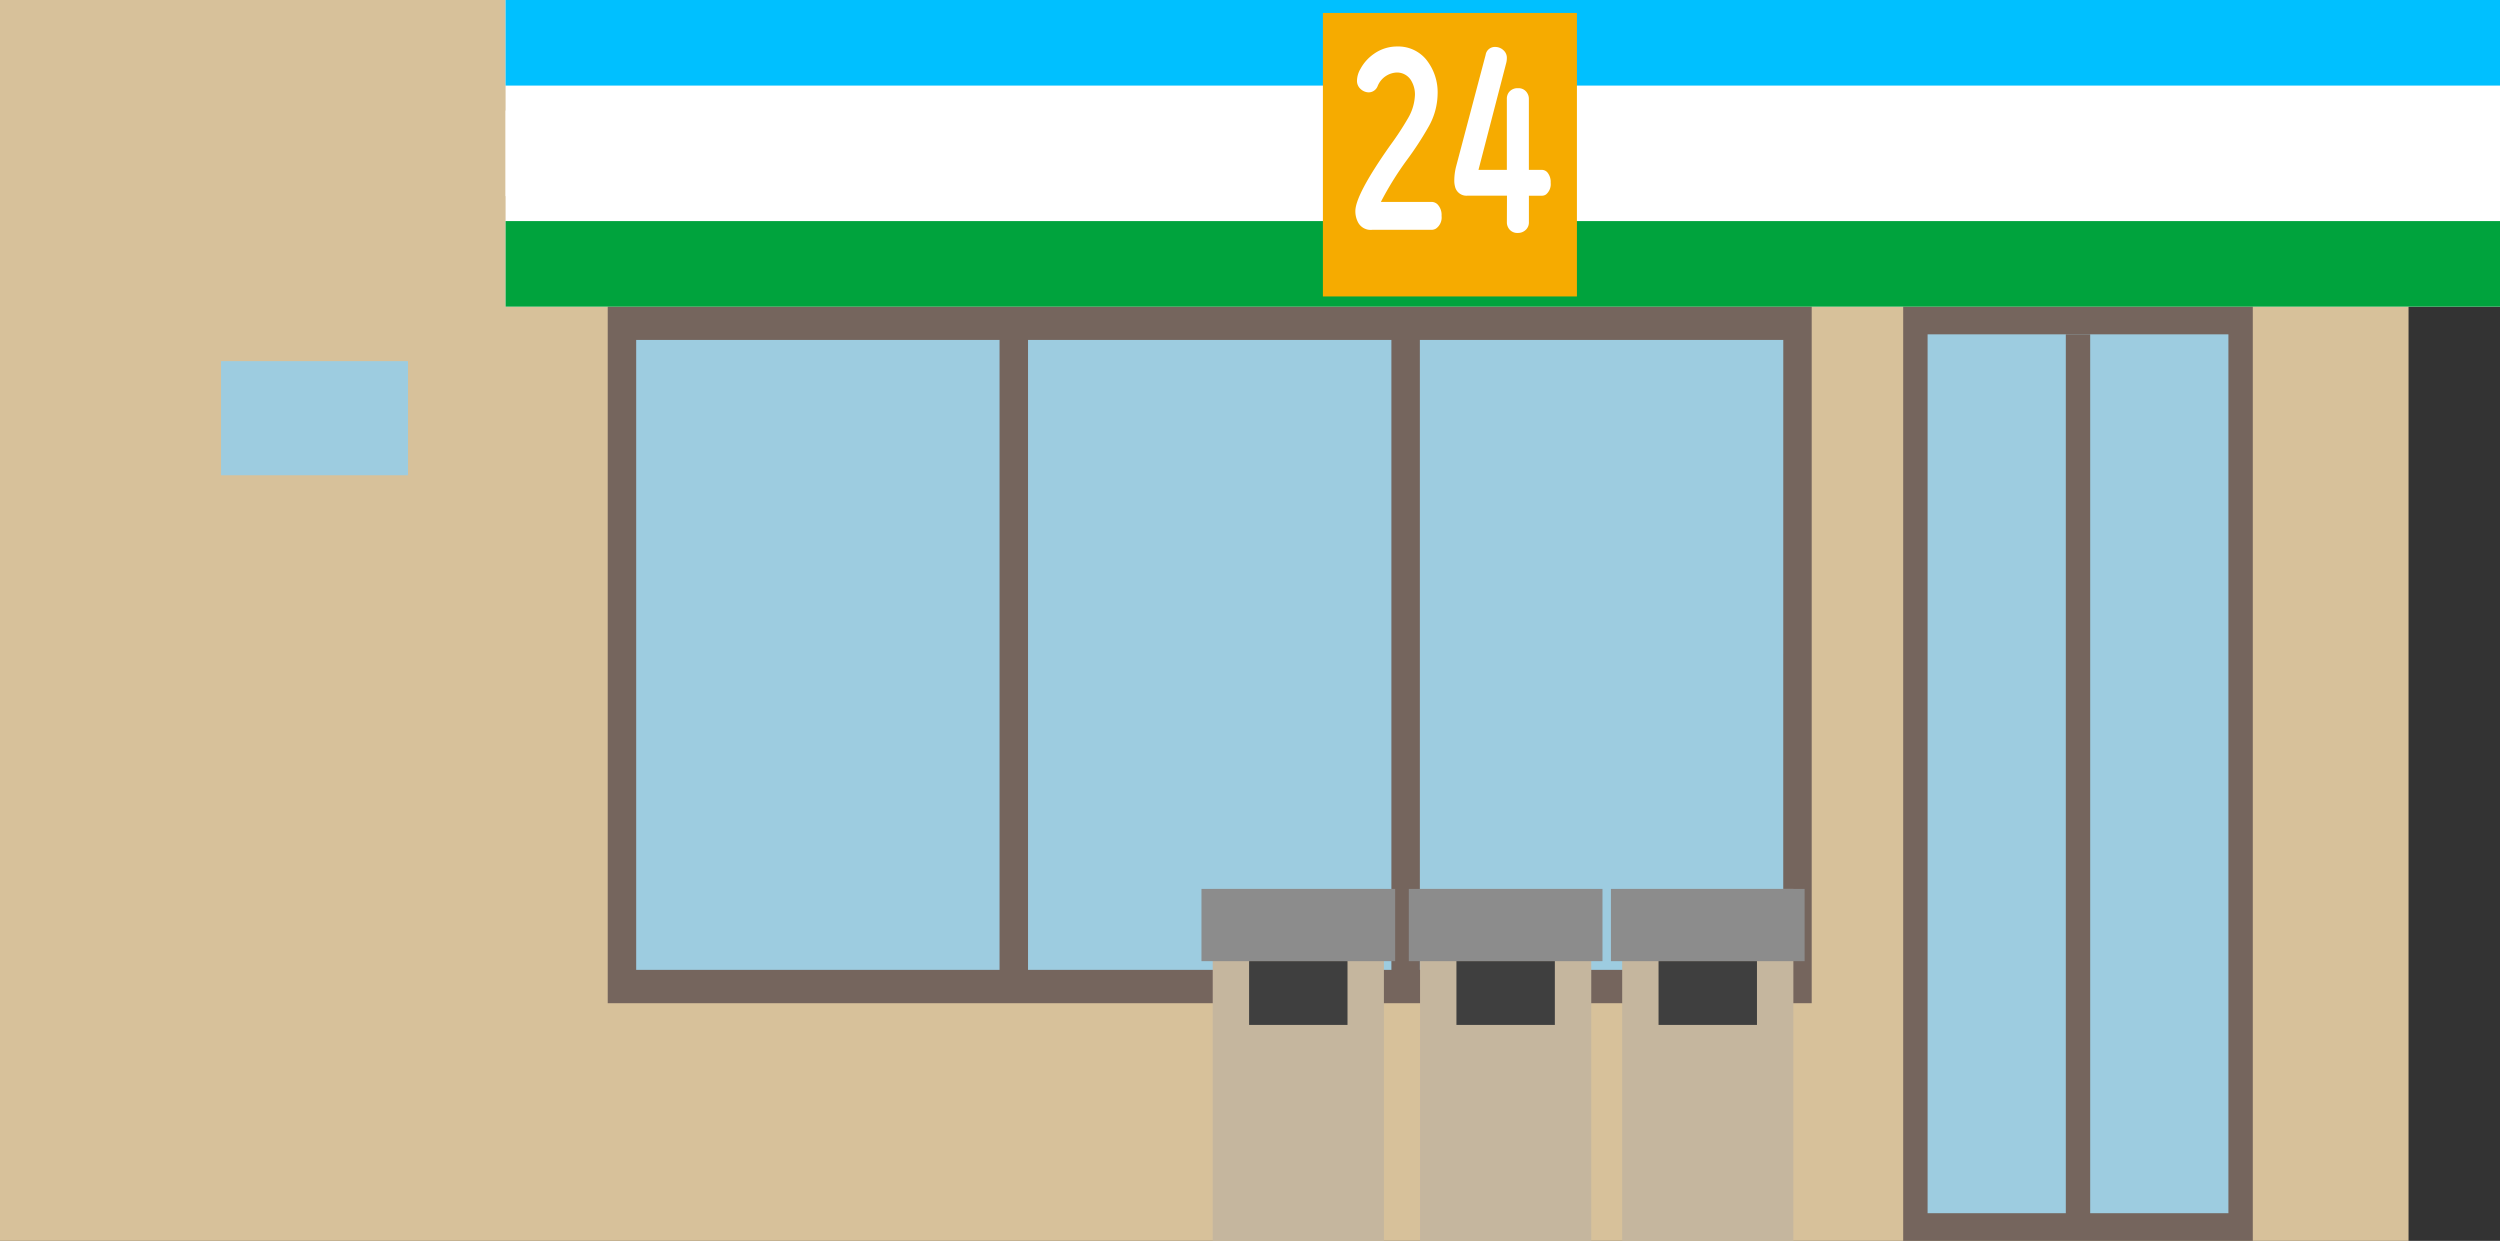
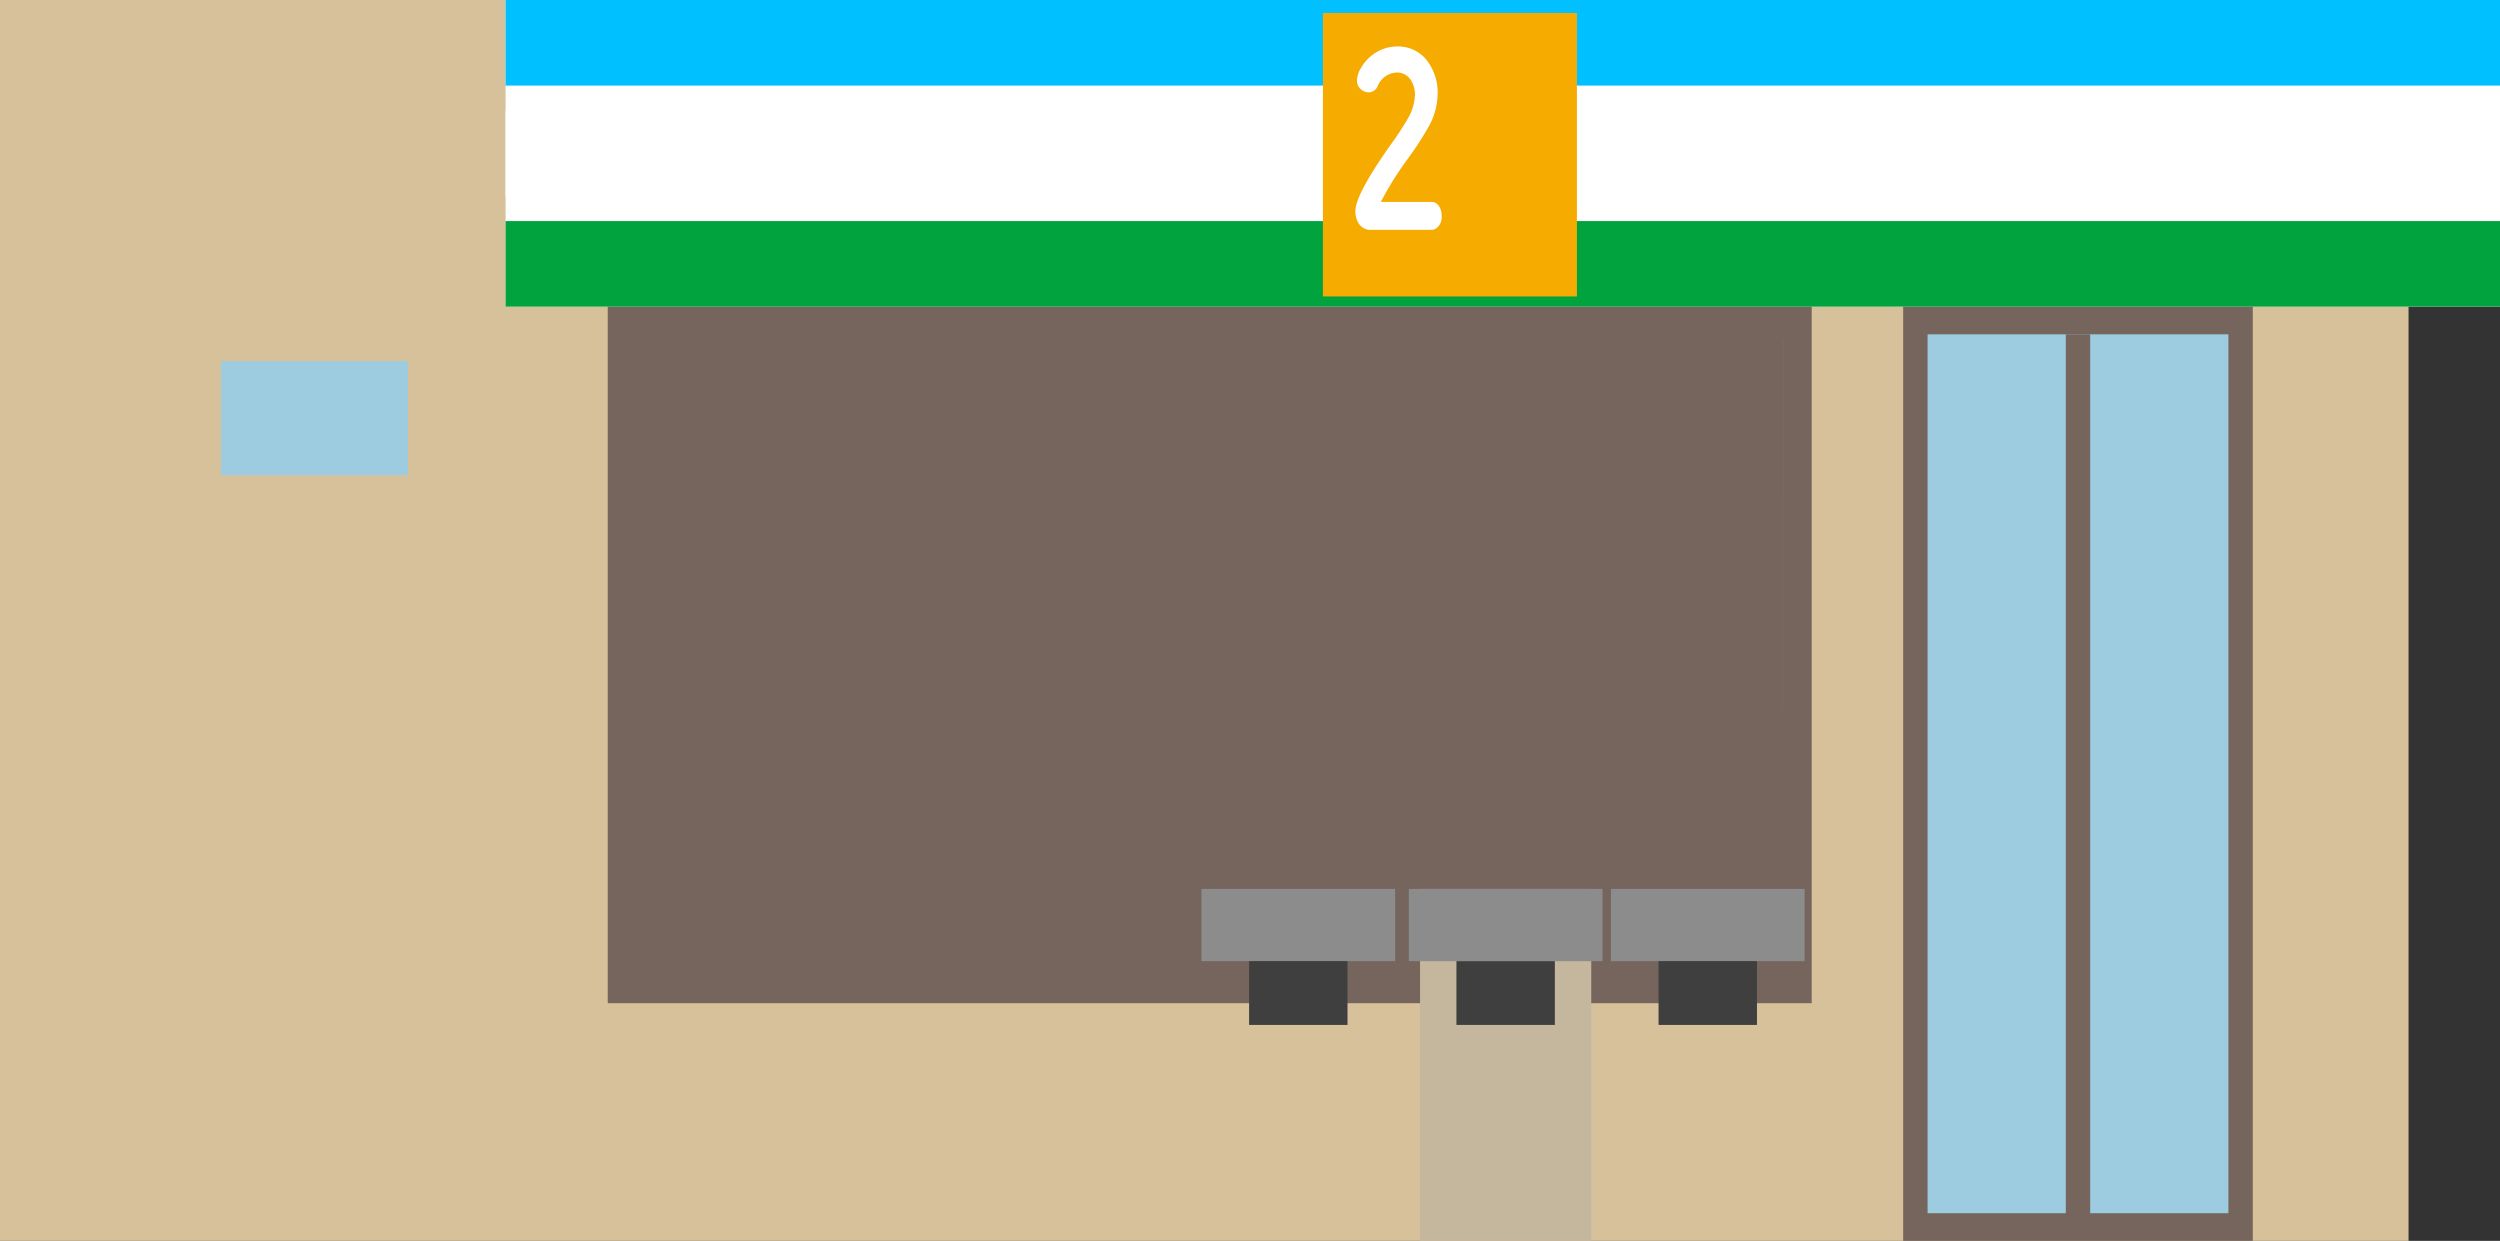
<svg xmlns="http://www.w3.org/2000/svg" width="163.593" height="81.199" viewBox="0 0 163.593 81.199">
  <rect x="0" y="0" width="163.593" height="81.199" fill="#333333" stroke="none" />
  <g id="グループ_1967" data-name="グループ 1967" transform="translate(12845.506 22544.762)">
    <rect id="長方形_11729" data-name="長方形 11729" width="157.608" height="81.2" transform="translate(-12845.506 -22544.762)" fill="#d7c19a" />
    <rect id="長方形_11730" data-name="長方形 11730" width="130.508" height="20.067" transform="translate(-12812.421 -22544.762)" fill="#fff" />
    <rect id="長方形_11731" data-name="長方形 11731" width="76.923" height="43.401" transform="translate(-12804.808 -22523.607)" fill="#9dcce0" />
-     <rect id="長方形_11732" data-name="長方形 11732" width="76.923" height="43.401" transform="translate(-12804.808 -22523.607)" fill="none" />
-     <path id="パス_7194" data-name="パス 7194" d="M196.675,470.869H275.46V425.291H196.675Zm76.922-2.178h-75.06V427.469H273.6Z" transform="translate(-13002.413 -22949.986)" fill="#75655d" />
+     <path id="パス_7194" data-name="パス 7194" d="M196.675,470.869H275.46V425.291H196.675Zm76.922-2.178V427.469H273.6Z" transform="translate(-13002.413 -22949.986)" fill="#75655d" />
    <rect id="長方形_11733" data-name="長方形 11733" width="21.282" height="59.321" transform="translate(-12720.17 -22523.789)" fill="#9dcce0" />
    <rect id="長方形_11734" data-name="長方形 11734" width="21.281" height="59.321" transform="translate(-12720.169 -22523.789)" fill="none" />
    <path id="パス_7195" data-name="パス 7195" d="M281.446,486.424h22.878V425.291H281.446Zm21.282-1.812H283.043V427.1h19.685Z" transform="translate(-13002.413 -22949.986)" fill="#75655d" />
    <rect id="長方形_11735" data-name="長方形 11735" width="1.595" height="58.416" transform="translate(-12710.325 -22522.885)" fill="#75655d" />
    <rect id="長方形_11736" data-name="長方形 11736" width="130.508" height="5.6" transform="translate(-12812.421 -22544.762)" fill="#00c0ff" />
    <rect id="長方形_11737" data-name="長方形 11737" width="130.508" height="5.6" transform="translate(-12812.421 -22537.527)" fill="#fff" />
    <rect id="長方形_11738" data-name="長方形 11738" width="130.508" height="5.599" transform="translate(-12812.421 -22530.295)" fill="#00a33d" />
    <rect id="長方形_11739" data-name="長方形 11739" width="1.863" height="42.051" transform="translate(-12780.098 -22522.725)" fill="#75655d" />
    <rect id="長方形_11740" data-name="長方形 11740" width="1.863" height="42.051" transform="translate(-12754.457 -22522.725)" fill="#75655d" />
    <rect id="長方形_11741" data-name="長方形 11741" width="12.237" height="7.467" transform="translate(-12831.043 -22521.129)" fill="#9dcce0" />
-     <rect id="長方形_11742" data-name="長方形 11742" width="11.202" height="23.031" transform="translate(-12739.355 -22486.594)" fill="#c5b69e" />
    <rect id="長方形_11743" data-name="長方形 11743" width="12.673" height="4.727" transform="translate(-12740.091 -22486.594)" fill="#8c8c8c" />
    <rect id="長方形_11744" data-name="長方形 11744" width="6.44" height="4.173" transform="translate(-12736.975 -22481.867)" fill="#3f3f3f" />
    <rect id="長方形_11745" data-name="長方形 11745" width="11.203" height="23.031" transform="translate(-12752.582 -22486.594)" fill="#c5b69e" />
    <rect id="長方形_11746" data-name="長方形 11746" width="12.673" height="4.727" transform="translate(-12753.317 -22486.594)" fill="#8c8c8c" />
    <rect id="長方形_11747" data-name="長方形 11747" width="6.44" height="4.173" transform="translate(-12750.201 -22481.867)" fill="#3f3f3f" />
-     <rect id="長方形_11748" data-name="長方形 11748" width="11.202" height="23.031" transform="translate(-12766.149 -22486.594)" fill="#c5b69e" />
    <rect id="長方形_11749" data-name="長方形 11749" width="12.674" height="4.727" transform="translate(-12766.885 -22486.594)" fill="#8c8c8c" />
    <rect id="長方形_11750" data-name="長方形 11750" width="6.44" height="4.173" transform="translate(-12763.769 -22481.867)" fill="#3f3f3f" />
    <rect id="長方形_11751" data-name="長方形 11751" width="16.622" height="18.551" transform="translate(-12758.939 -22543.914)" fill="#f6ab00" />
    <path id="パス_7196" data-name="パス 7196" d="M247.268,418.437h3.3a.564.564,0,0,1,.409.163,1,1,0,0,1,.262.753.888.888,0,0,1-.369.831.569.569,0,0,1-.3.079h-3.873a.93.93,0,0,1-.926-.495,1.564,1.564,0,0,1-.173-.729q0-1.065,2.278-4.3a18.947,18.947,0,0,0,1.159-1.764,3.247,3.247,0,0,0,.462-1.535,1.74,1.74,0,0,0-.207-.871,1.079,1.079,0,0,0-.985-.6,1.416,1.416,0,0,0-1.253.9.638.638,0,0,1-.577.4.8.8,0,0,1-.523-.211.709.709,0,0,1-.247-.565,1.584,1.584,0,0,1,.227-.761,2.83,2.83,0,0,1,.885-.987,2.612,2.612,0,0,1,1.522-.479,2.374,2.374,0,0,1,1.87.825,3.42,3.42,0,0,1,.77,2.326,4.45,4.45,0,0,1-.577,2.078,21.278,21.278,0,0,1-1.44,2.21,20.9,20.9,0,0,0-1.689,2.721" transform="translate(-13002.413 -22949.986)" fill="#fff" />
-     <path id="パス_7197" data-name="パス 7197" d="M255.519,418.029h-2.6a.764.764,0,0,1-.8-.6,1.5,1.5,0,0,1-.047-.416,3.722,3.722,0,0,1,.128-.931l1.923-7.267a.607.607,0,0,1,.63-.518.769.769,0,0,1,.55.228.652.652,0,0,1,.208.509,1.275,1.275,0,0,1-.04.307l-1.817,7h1.857V411.7a.7.7,0,0,1,.141-.447.712.712,0,0,1,.59-.258.658.658,0,0,1,.622.353.684.684,0,0,1,.088.352v4.641h.851a.475.475,0,0,1,.388.2.98.98,0,0,1,.188.643.878.878,0,0,1-.3.761.462.462,0,0,1-.274.086h-.851v1.732a.663.663,0,0,1-.182.479.731.731,0,0,1-.542.226.669.669,0,0,1-.643-.376.7.7,0,0,1-.074-.329Z" transform="translate(-13002.413 -22949.986)" fill="#fff" />
  </g>
</svg>